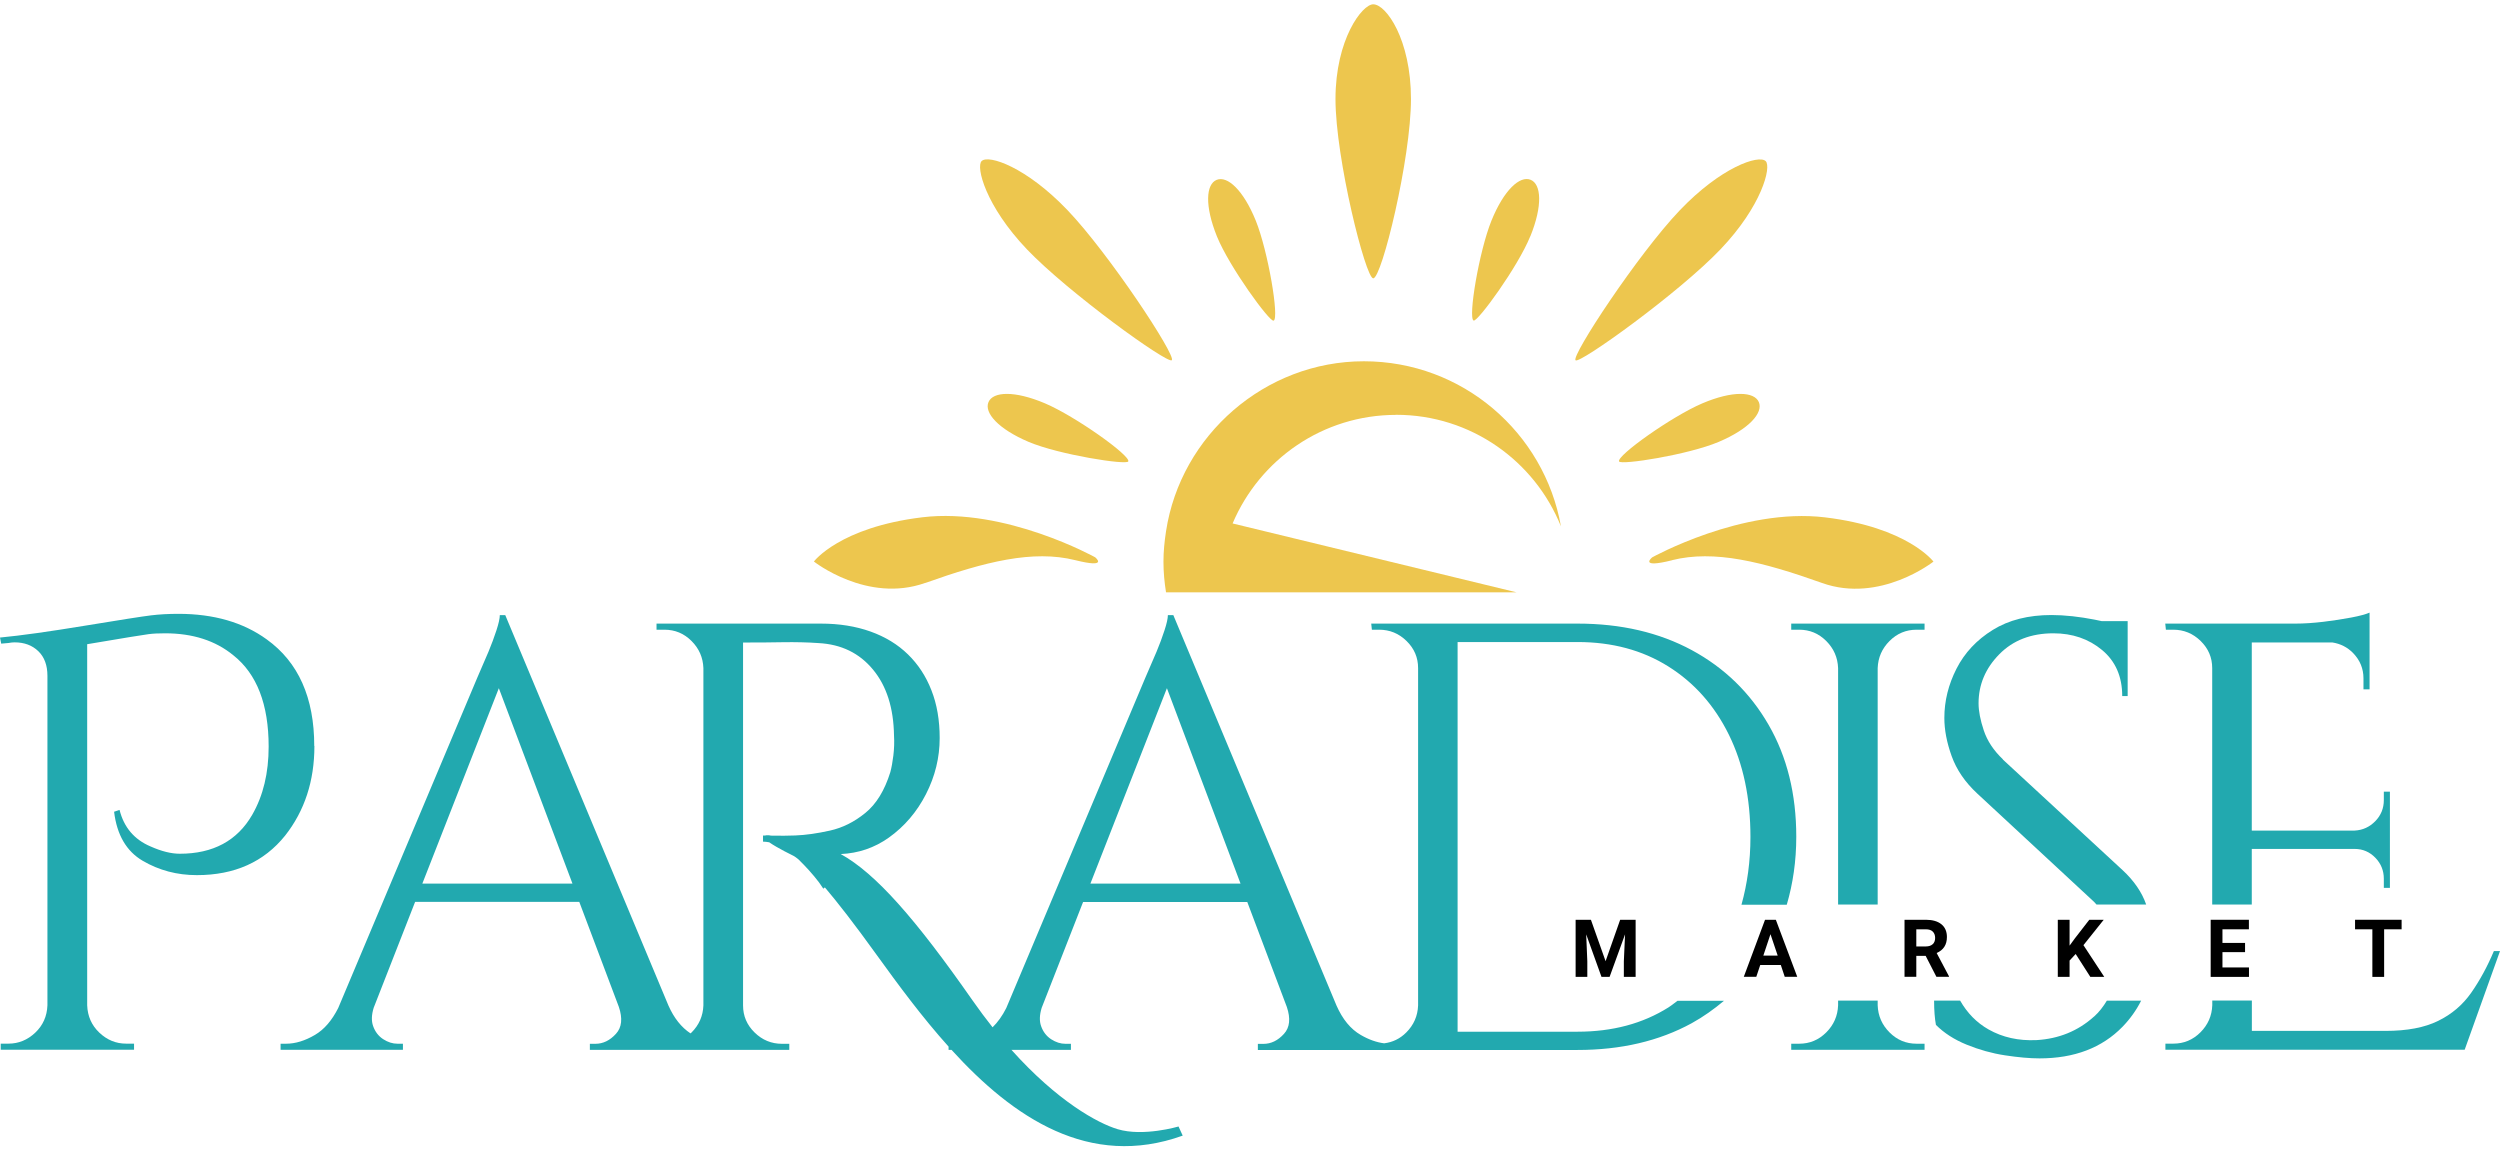
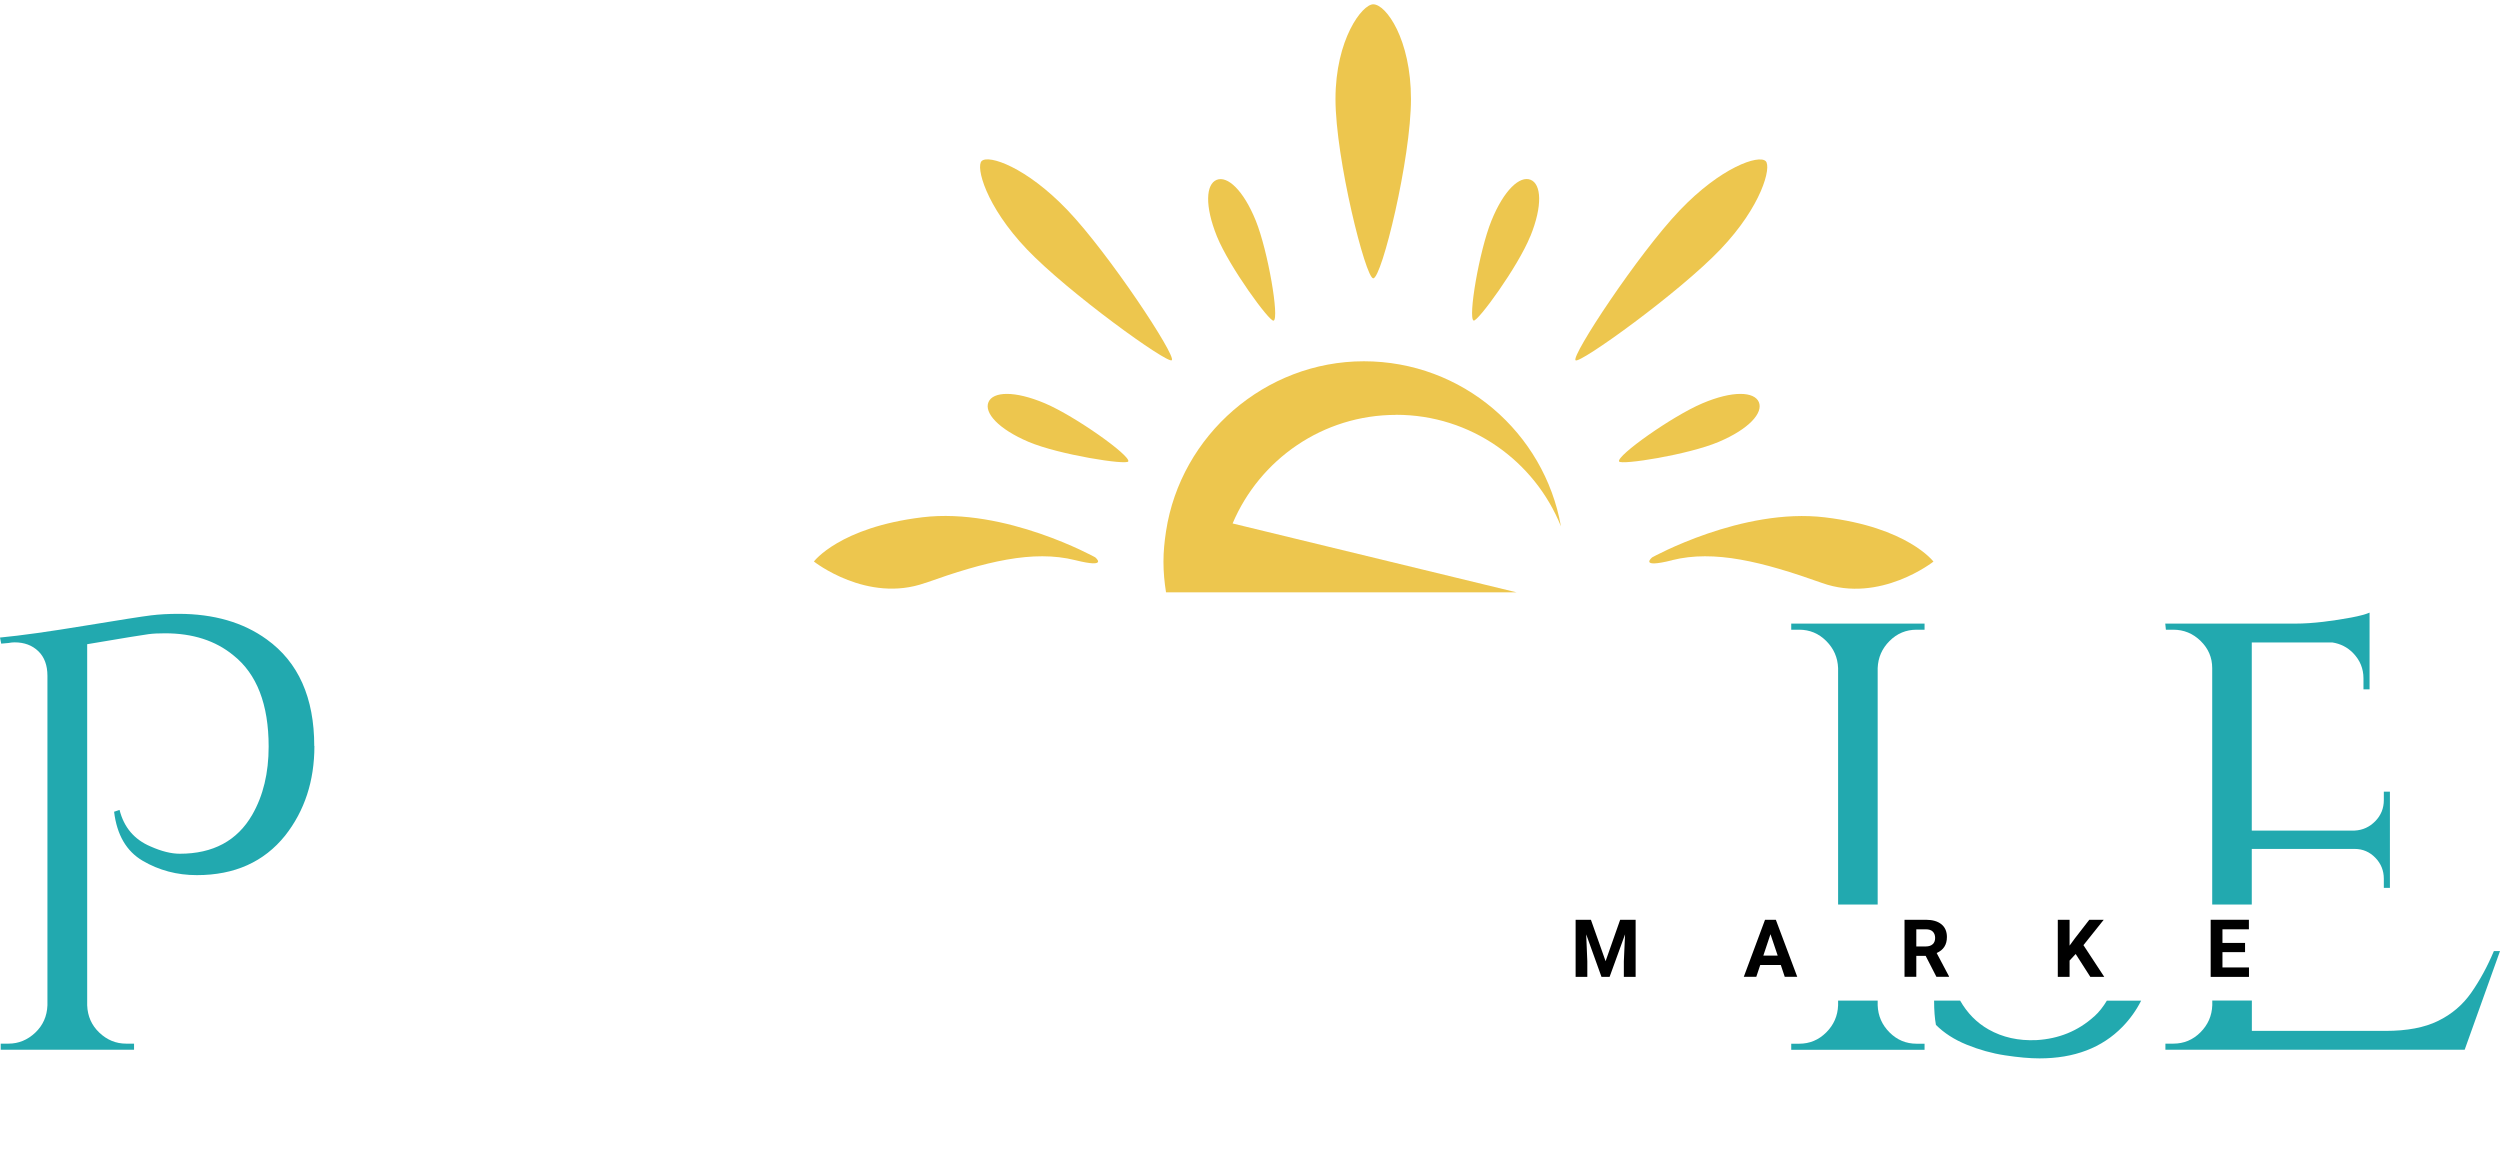
<svg xmlns="http://www.w3.org/2000/svg" width="226" height="104" viewBox="0 0 226 104" fill="none">
  <path d="M196.463 56.925C197.419 56.925 198.245 57.265 198.94 57.946C199.635 58.627 199.983 59.438 199.983 60.395V81.77H203.561V76.743H212.861C213.593 76.743 214.216 77.011 214.73 77.54C215.244 78.069 215.498 78.706 215.498 79.438V80.264H216.048V71.564H215.498V72.332C215.498 73.064 215.244 73.701 214.73 74.23C214.216 74.758 213.593 75.048 212.861 75.084H203.561V58.077H210.84C211.572 58.192 212.202 58.504 212.724 59.04C213.347 59.685 213.658 60.445 213.658 61.322V62.314H214.209V55.382C213.875 55.527 213.325 55.679 212.557 55.824C211.789 55.969 210.949 56.099 210.051 56.208C209.153 56.316 208.298 56.374 207.494 56.374H195.739L195.796 56.925H196.463Z" fill="#22A9AF" />
  <path d="M24.112 57.801C26.973 59.858 28.408 63.067 28.408 67.435L28.422 67.442C28.422 70.601 27.538 73.295 25.778 75.534C23.866 77.917 21.208 79.112 17.796 79.112C16 79.112 14.37 78.677 12.9 77.815C11.43 76.953 10.568 75.476 10.314 73.382L10.807 73.216C11.205 74.795 12.139 75.896 13.61 76.519C14.602 76.961 15.486 77.178 16.254 77.178C19.259 77.178 21.447 76.004 22.801 73.657C23.794 71.933 24.286 69.876 24.286 67.493C24.286 63.676 23.221 60.923 21.092 59.236C19.477 57.91 17.42 57.251 14.928 57.251C14.341 57.251 13.834 57.273 13.414 57.33C12.987 57.381 11.147 57.685 7.881 58.236V90.876C7.917 91.868 8.286 92.694 8.981 93.353C9.677 94.012 10.481 94.345 11.401 94.345H12.118V94.896H0.065V94.345H0.768C1.68 94.345 2.492 94.012 3.187 93.353C3.882 92.694 4.252 91.868 4.288 90.876V61.097C4.288 60.141 4.013 59.395 3.462 58.866C2.912 58.337 2.202 58.069 1.318 58.069C1.137 58.069 0.949 58.091 0.768 58.127L0.109 58.185L0 57.635C1.905 57.454 4.469 57.091 7.678 56.563C10.894 56.034 12.886 55.722 13.653 55.628C14.428 55.534 15.247 55.491 16.131 55.491C19.325 55.491 21.983 56.258 24.112 57.801Z" fill="#22A9AF" />
-   <path fill-rule="evenodd" clip-rule="evenodd" d="M162.383 75.642C162.383 77.852 162.079 79.88 161.529 81.77L161.514 81.785H157.429C157.951 79.916 158.24 77.88 158.24 75.657C158.24 72.129 157.588 69.051 156.285 66.407C154.981 63.763 153.156 61.713 150.809 60.242C148.462 58.772 145.731 58.04 142.61 58.04H131.767V93.266H142.61C145.768 93.266 148.506 92.534 150.838 91.064C151.024 90.944 151.201 90.809 151.377 90.675C151.467 90.606 151.558 90.536 151.649 90.47H155.85C154.952 91.223 153.996 91.911 152.931 92.498C149.976 94.113 146.535 94.917 142.61 94.917H113.71V94.367H114.202C114.897 94.367 115.52 94.07 116.071 93.461C116.6 92.882 116.679 92.071 116.332 91.035L112.753 81.538H97.912L94.168 91.107C93.972 91.745 93.95 92.302 94.117 92.766C94.298 93.28 94.602 93.671 95.022 93.947C95.45 94.222 95.877 94.36 96.319 94.36H96.811V94.91H91.437C95.573 99.532 99.223 101.538 101.041 102.081C103.366 102.777 106.539 101.835 106.539 101.835L106.916 102.661C98.484 105.689 91.603 101.045 86.019 94.91H85.751V94.613C83.361 91.955 81.21 89.036 79.276 86.356C77.219 83.494 75.698 81.553 74.568 80.22C74.546 80.242 74.522 80.26 74.499 80.278C74.475 80.296 74.452 80.314 74.43 80.336L74.379 80.264C74.204 80.014 74.086 79.844 74.046 79.778C73.481 79.032 72.851 78.344 72.185 77.692C71.808 77.381 71.67 77.337 71.67 77.337C71.67 77.337 70.294 76.671 69.534 76.142L69.513 76.139C69.332 76.111 69.158 76.084 68.976 76.084V75.534H69.15C69.215 75.512 69.302 75.505 69.432 75.505C69.505 75.505 69.592 75.519 69.7 75.541C70.519 75.555 71.272 75.555 71.895 75.526C72.844 75.49 73.894 75.338 75.031 75.085C76.168 74.831 77.233 74.302 78.225 73.491C79.218 72.687 79.971 71.455 80.485 69.804C80.594 69.398 80.688 68.898 80.761 68.29C80.833 67.681 80.855 67.088 80.819 66.501C80.782 64.009 80.152 62.017 78.921 60.532C77.689 59.04 76.052 58.243 73.996 58.135C72.967 58.062 71.909 58.04 70.83 58.055C69.794 58.077 68.563 58.084 67.172 58.084V90.89C67.172 91.846 67.52 92.657 68.216 93.338C68.911 94.019 69.737 94.36 70.693 94.36H71.352V94.91H53.324V94.36H53.816C54.511 94.36 55.134 94.063 55.685 93.454C56.214 92.875 56.293 92.063 55.946 91.028L52.367 81.531H37.526L33.782 91.1C33.586 91.737 33.564 92.295 33.731 92.759C33.912 93.273 34.216 93.664 34.636 93.939C35.064 94.215 35.491 94.352 35.933 94.352H36.425V94.903H25.365V94.352H25.858C26.705 94.352 27.574 94.084 28.472 93.556C29.313 93.063 30.008 92.245 30.573 91.129L43.14 61.278C43.545 60.358 43.886 59.569 44.161 58.91C44.436 58.25 44.675 57.606 44.878 56.983C45.081 56.36 45.182 55.904 45.182 55.606H45.675L60.422 90.89C60.929 92.042 61.602 92.875 62.421 93.418C62.427 93.412 62.434 93.405 62.441 93.4C62.45 93.392 62.459 93.385 62.468 93.378C62.484 93.365 62.501 93.353 62.515 93.338C63.196 92.657 63.551 91.846 63.587 90.89V60.395C63.551 59.438 63.196 58.627 62.515 57.946C61.834 57.265 61.023 56.925 60.067 56.925H59.35V56.374H74.213C75.864 56.374 77.356 56.613 78.696 57.091C80.029 57.569 81.159 58.258 82.079 59.156C82.999 60.054 83.709 61.133 84.201 62.401C84.701 63.669 84.947 65.11 84.947 66.725C84.947 68.486 84.534 70.173 83.709 71.789C82.883 73.404 81.76 74.715 80.348 75.722C79.044 76.649 77.595 77.134 76.002 77.207C79.16 78.953 82.752 83.038 87.931 90.455C88.532 91.317 89.134 92.114 89.728 92.868C90.198 92.411 90.611 91.832 90.966 91.129L103.533 61.278C103.939 60.358 104.279 59.569 104.554 58.91C104.829 58.25 105.069 57.606 105.271 56.983C105.474 56.36 105.576 55.904 105.576 55.606H106.068L120.815 90.89C121.366 92.143 122.097 93.034 123.017 93.563C123.741 93.983 124.444 94.229 125.125 94.316C125.885 94.222 126.552 93.91 127.124 93.338C127.805 92.657 128.16 91.846 128.196 90.89V60.395C128.196 59.438 127.848 58.627 127.153 57.946C126.457 57.265 125.632 56.925 124.676 56.925H124.017L123.959 56.374H142.617C146.543 56.374 149.983 57.178 152.938 58.772C155.894 60.373 158.204 62.618 159.877 65.516C161.55 68.413 162.383 71.789 162.383 75.642ZM45.095 62.213L38.178 79.88H51.752L45.095 62.213ZM105.489 62.213L98.571 79.88H112.145L105.489 62.213Z" fill="#22A9AF" />
  <path d="M169.742 81.77V60.395C169.779 59.438 170.134 58.627 170.814 57.946C171.495 57.265 172.307 56.925 173.263 56.925H173.98V56.374H161.927V56.925H162.644C163.6 56.925 164.411 57.265 165.092 57.946C165.773 58.627 166.128 59.438 166.164 60.395V81.77H169.742Z" fill="#22A9AF" />
  <path d="M169.742 90.883C169.779 91.839 170.134 92.65 170.814 93.331C171.495 94.012 172.307 94.352 173.263 94.352H173.98V94.903H161.927V94.352H162.644C163.593 94.352 164.411 94.012 165.092 93.331C165.773 92.65 166.128 91.839 166.164 90.883V90.455H169.742V90.883Z" fill="#22A9AF" />
  <path d="M189.292 91.904C187.843 93.208 186.105 93.91 184.091 94.026C182.476 94.099 181.035 93.78 179.767 93.063C178.681 92.447 177.833 91.571 177.196 90.455H174.842C174.842 91.332 174.9 92.063 175.008 92.65C175.74 93.382 176.667 93.983 177.79 94.439C178.912 94.896 180.064 95.222 181.259 95.403C182.454 95.584 183.49 95.678 184.366 95.678C187.524 95.678 190.023 94.722 191.878 92.817C192.566 92.107 193.123 91.325 193.558 90.463H190.458C190.139 90.991 189.77 91.484 189.292 91.911V91.904Z" fill="#22A9AF" />
-   <path d="M179.333 66.03C179.644 66.964 180.216 67.841 181.064 68.645L181.049 68.652L191.892 78.67C192.928 79.633 193.631 80.669 194.014 81.77H189.524C189.484 81.734 189.449 81.692 189.415 81.651C189.381 81.609 189.346 81.567 189.306 81.531L178.739 71.731C177.638 70.709 176.87 69.579 176.428 68.348C175.986 67.117 175.769 65.972 175.769 64.907C175.769 63.364 176.138 61.879 176.87 60.445C177.602 59.011 178.695 57.845 180.144 56.947C181.592 56.048 183.36 55.599 185.453 55.599C186.04 55.599 186.67 55.635 187.351 55.708C188.032 55.788 188.691 55.882 189.335 56.012C189.469 56.037 189.595 56.065 189.719 56.092C189.811 56.111 189.902 56.131 189.994 56.15H192.341V62.922H191.849C191.849 61.162 191.24 59.772 190.031 58.765C188.821 57.758 187.351 57.251 185.627 57.251C183.613 57.251 181.976 57.881 180.731 59.149C179.485 60.416 178.862 61.894 178.862 63.582C178.862 64.277 179.021 65.096 179.333 66.03Z" fill="#22A9AF" />
  <path d="M223.407 89.731C224.175 88.63 224.856 87.384 225.442 85.986L225.45 85.979H226L222.806 94.896H195.753V94.345H196.47C197.419 94.345 198.237 94.005 198.918 93.324C199.599 92.643 199.954 91.832 199.99 90.876V90.448H203.568V93.193H215.65C217.591 93.193 219.177 92.896 220.408 92.288C221.64 91.687 222.639 90.832 223.407 89.731Z" fill="#22A9AF" />
  <path d="M146.796 88.311H147.861V83.147H146.463L145.145 86.891L143.819 83.147H142.436V88.311H143.493V86.899L143.392 84.465L144.775 88.311H145.507L146.905 84.465L146.796 86.899V88.311Z" fill="black" />
  <path fill-rule="evenodd" clip-rule="evenodd" d="M159.559 83.147H160.536L162.471 88.304H161.341L160.986 87.239H159.124L158.769 88.304H157.639L159.559 83.147ZM160.051 84.45L159.406 86.385H160.703L160.051 84.45Z" fill="black" />
  <path d="M176.189 88.311V88.304H176.197L176.189 88.311Z" fill="black" />
  <path fill-rule="evenodd" clip-rule="evenodd" d="M176.189 88.304V88.26L175.074 86.153C175.385 86.015 175.617 85.827 175.769 85.588C175.921 85.356 176.001 85.059 176.001 84.704C176.001 84.211 175.834 83.82 175.501 83.552C175.168 83.284 174.697 83.147 174.089 83.147H172.169V88.304H173.234V86.413H174.081L175.052 88.304H176.189ZM174.712 85.356C174.567 85.493 174.357 85.559 174.089 85.559H173.234V84.009H174.089C174.378 84.009 174.589 84.081 174.726 84.219C174.864 84.356 174.936 84.552 174.936 84.791C174.936 85.03 174.864 85.218 174.719 85.356H174.712Z" fill="black" />
  <path d="M186.025 88.311V83.147H187.09V85.486L187.554 84.849L188.872 83.147H190.176L188.343 85.443L190.226 88.311H188.966L187.641 86.24L187.09 86.834V88.311H186.025Z" fill="black" />
  <path d="M203.3 84.009V83.147H199.845V88.311H203.308V87.457H200.91V86.073H202.953V85.24H200.91V84.009H203.3Z" fill="black" />
-   <path d="M215.526 84.009V88.311H214.462V84.009H212.897V83.147H217.105V84.009H215.526Z" fill="black" />
  <path d="M127.552 8.951C127.552 14.332 124.915 25.162 124.14 25.162C123.452 25.162 120.728 14.34 120.728 8.951C120.728 3.561 123.14 0.389 124.14 0.389C125.306 0.389 127.552 3.569 127.552 8.951Z" fill="#EDC64E" />
  <path d="M126.211 37.498C132.969 37.498 138.742 41.677 141.111 47.588C139.604 39.106 132.209 32.659 123.292 32.659C114.376 32.659 106.735 39.33 105.409 48.03C105.272 48.928 105.177 49.841 105.177 50.782C105.177 51.724 105.264 52.644 105.409 53.549H137.105L111.428 47.32C113.869 41.554 119.562 37.505 126.211 37.505V37.498Z" fill="#EDC64E" />
  <path d="M105.931 32.565C106.351 32.166 100.259 22.938 96.522 19.019C92.784 15.1 89.373 13.956 88.743 14.557C88.2 15.071 89.098 18.621 92.835 22.54C96.573 26.451 105.554 32.919 105.931 32.565Z" fill="#EDC64E" />
  <path d="M113.522 19.946C114.637 22.713 115.659 28.776 115.137 28.986H115.13C114.782 29.131 111.131 24.133 110.008 21.366C108.893 18.599 109.016 16.651 109.987 16.259C110.957 15.868 112.399 17.179 113.522 19.946Z" fill="#EDC64E" />
  <path d="M89.358 36.353C88.953 37.316 90.242 38.78 92.987 39.946C95.739 41.112 101.853 42.061 101.997 41.713C102.215 41.192 97.21 37.628 94.465 36.462C91.712 35.295 89.764 35.39 89.358 36.353Z" fill="#EDC64E" />
  <path d="M97.195 50.637C93.386 49.688 89.061 50.768 83.644 52.702V52.694C78.392 54.571 73.576 50.761 73.576 50.761C73.576 50.761 75.894 47.667 83.383 46.762C90.872 45.857 98.999 50.377 98.999 50.377C98.999 50.377 100.296 51.412 97.195 50.637Z" fill="#EDC64E" />
  <path d="M155.524 22.547C159.262 18.635 160.16 15.086 159.617 14.564C158.987 13.963 155.575 15.108 151.838 19.026C148.1 22.945 142.016 32.173 142.429 32.572C142.798 32.927 151.787 26.465 155.524 22.547Z" fill="#EDC64E" />
  <path d="M138.366 16.252C139.336 16.643 139.467 18.592 138.344 21.359H138.337C137.221 24.126 133.571 29.124 133.216 28.979C132.694 28.769 133.708 22.706 134.831 19.939C135.954 17.172 137.395 15.861 138.366 16.252Z" fill="#EDC64E" />
  <path d="M159.001 36.353C158.595 35.39 156.64 35.295 153.894 36.462C151.149 37.628 146.137 41.192 146.362 41.713C146.514 42.068 152.627 41.112 155.372 39.946C158.124 38.78 159.406 37.316 159.001 36.353Z" fill="#EDC64E" />
  <path d="M164.716 52.702C159.291 50.768 154.974 49.688 151.164 50.637V50.645C148.071 51.42 149.36 50.384 149.36 50.384C149.36 50.384 157.494 45.864 164.977 46.769C172.459 47.667 174.784 50.768 174.784 50.768C174.784 50.768 169.96 54.578 164.716 52.702Z" fill="#EDC64E" />
</svg>